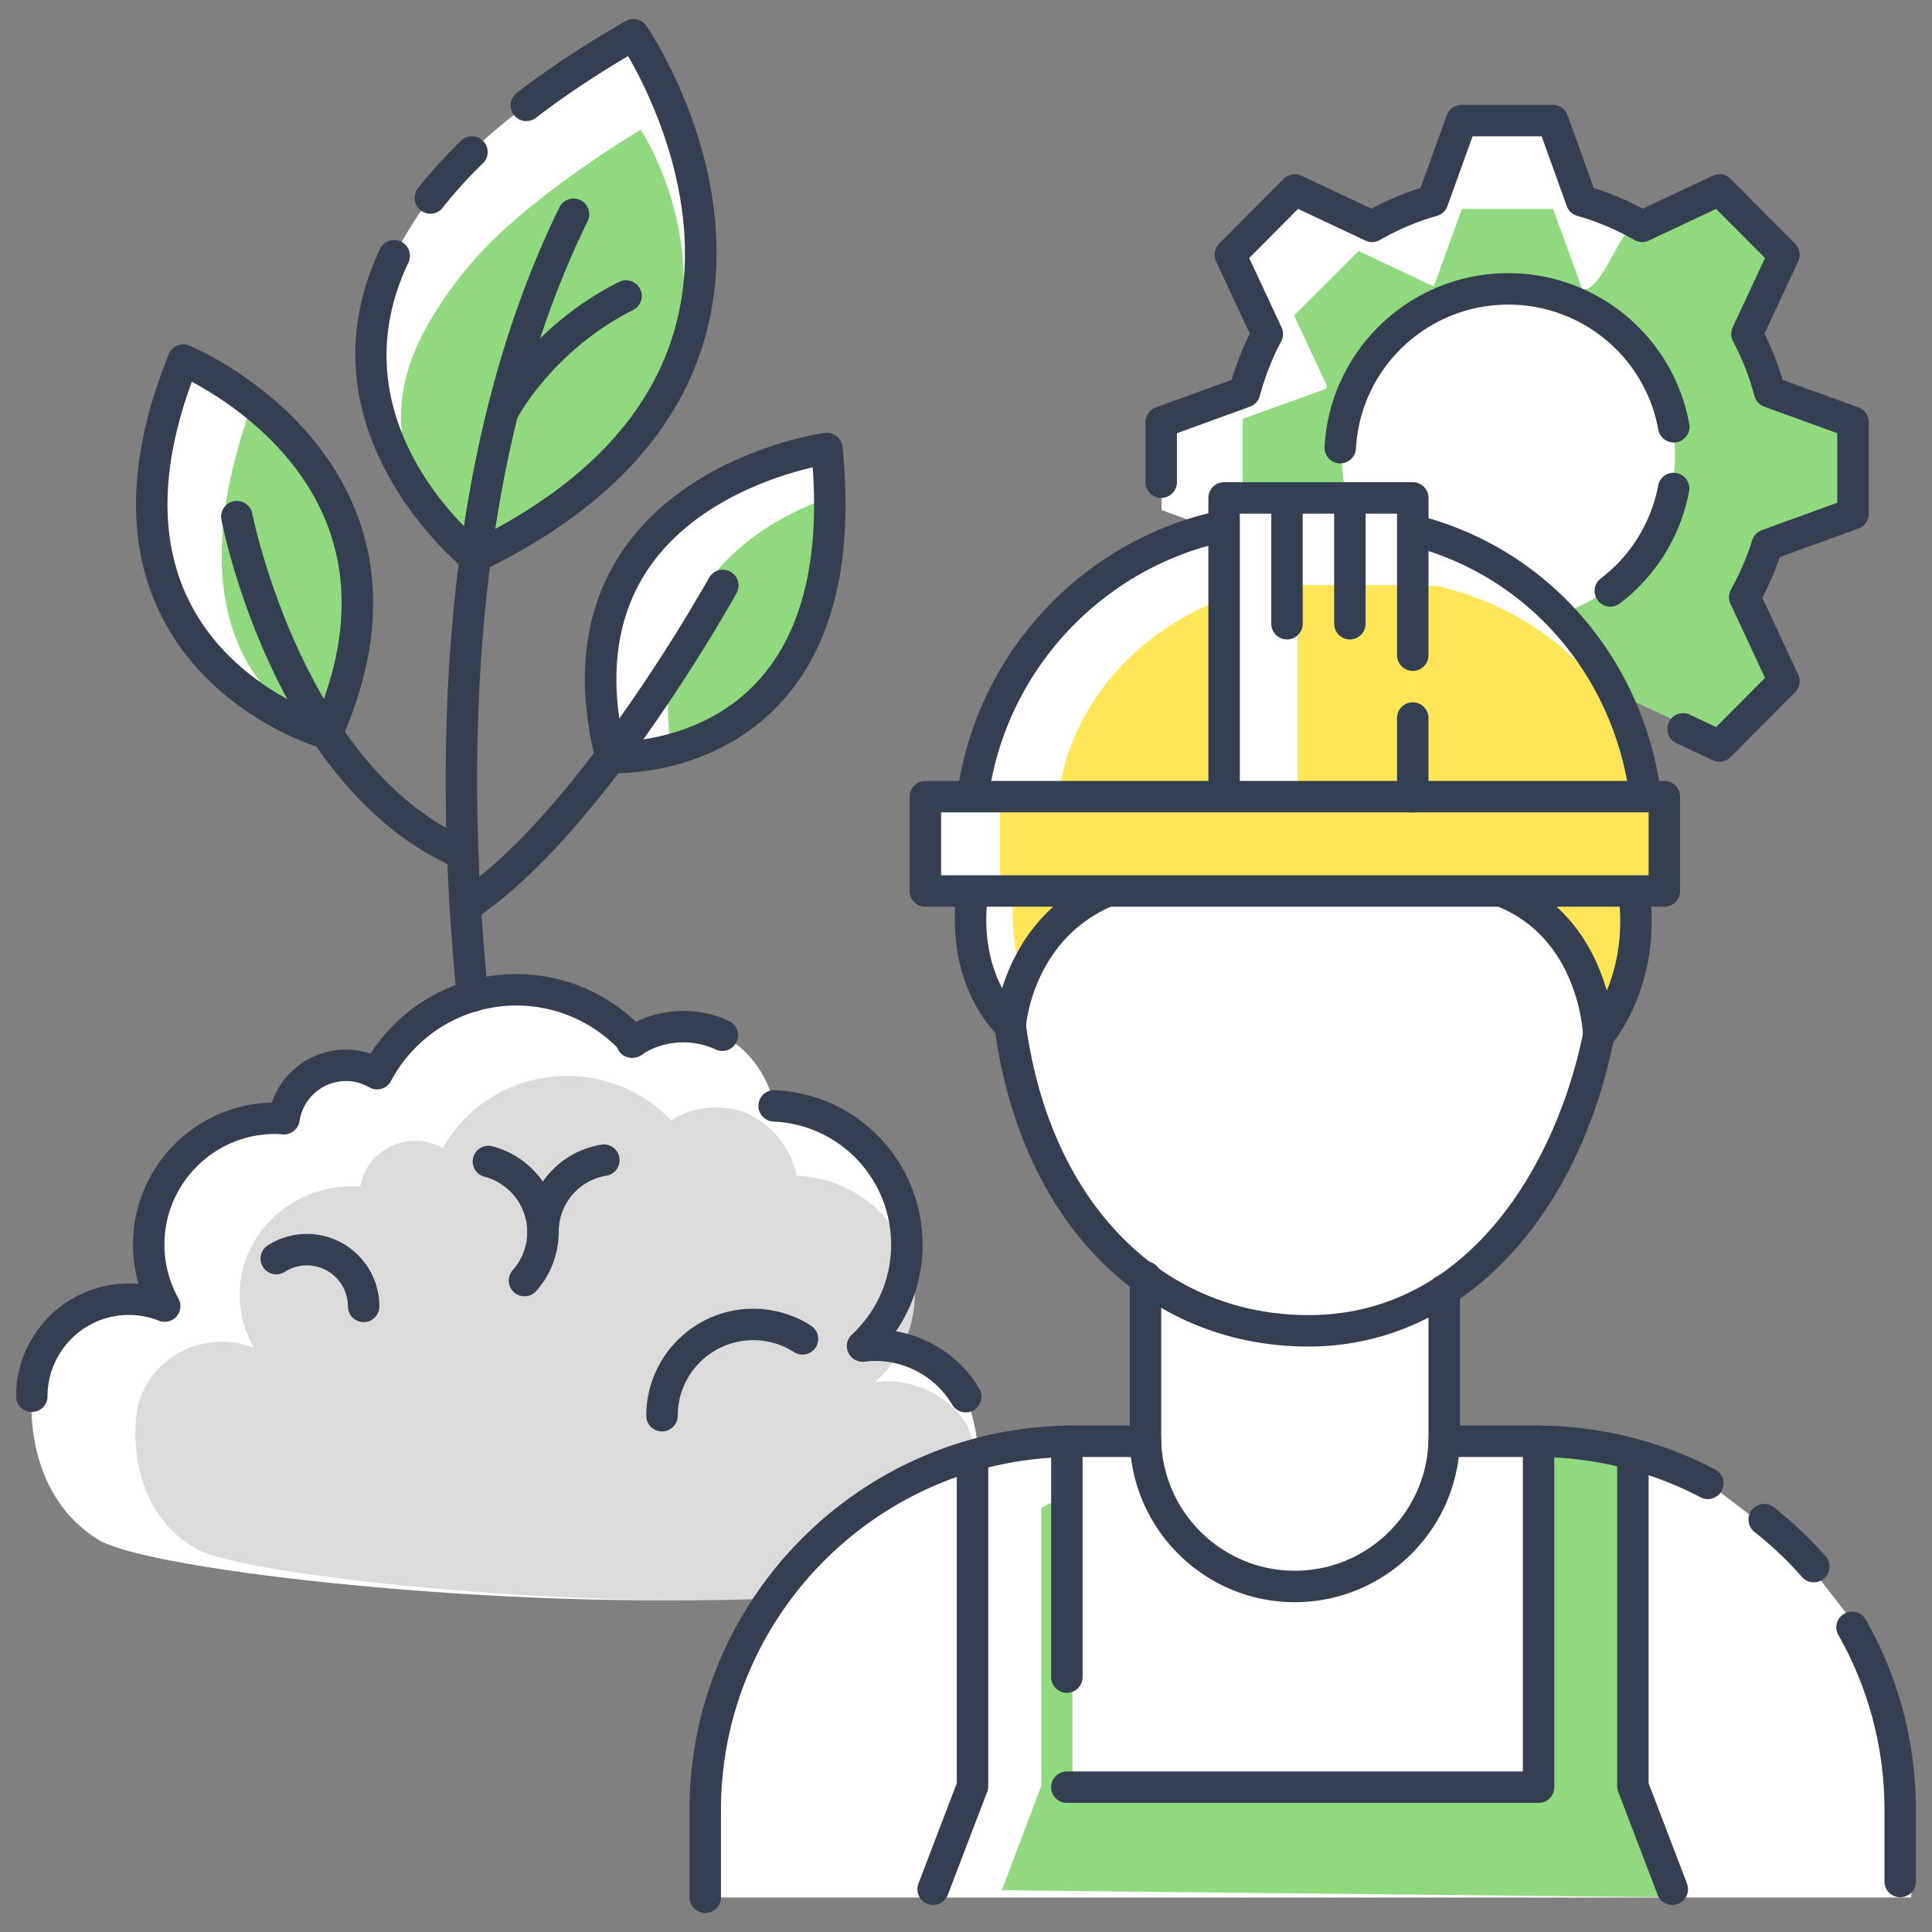
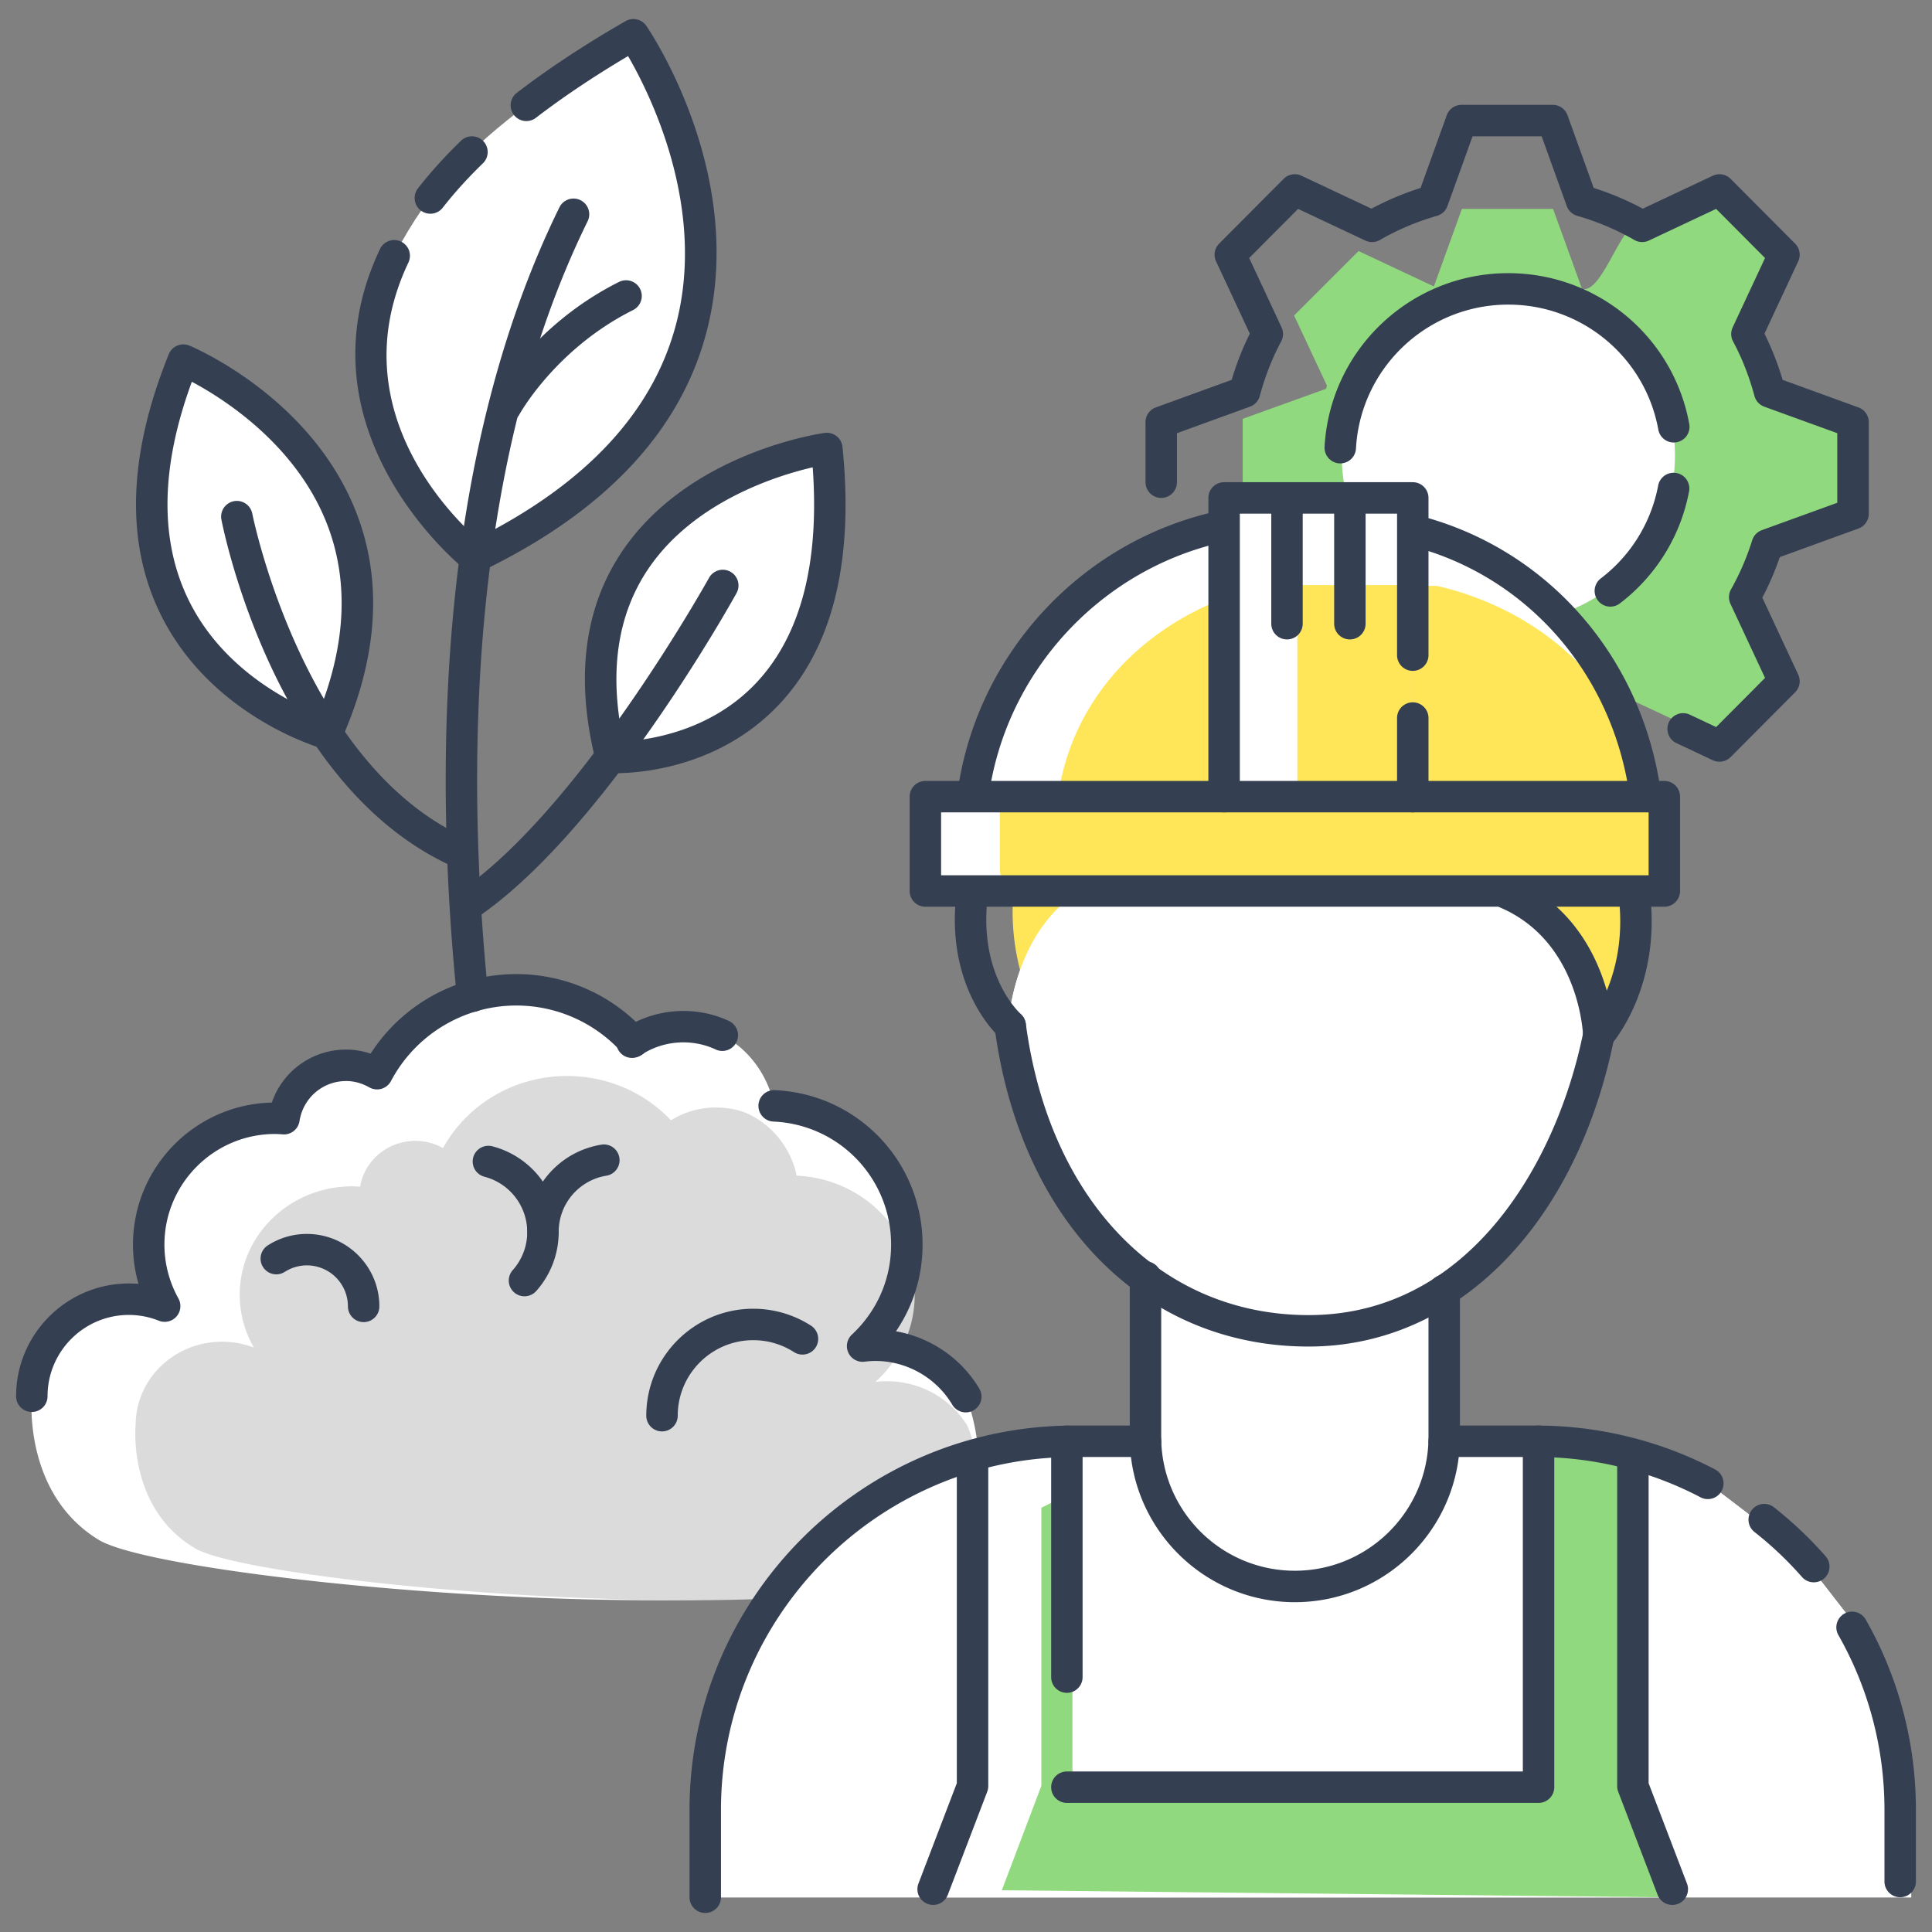
<svg xmlns="http://www.w3.org/2000/svg" version="1.1" width="512" height="512" x="0" y="0" viewBox="0 0 300 300" style="enable-background:new 0 0 512 512" xml:space="preserve" class="">
  <rect x="0" y="0" width="300" height="300" fill="#808080" stroke="none" />
  <g>
-     <path fill="#ffffff" d="M287.798 79.205V65.047l-12.942-4.682c-.852-3.139-2.017-6.148-3.53-8.952l5.746-12.26-10.012-10.012-12.003 5.626a41.973 41.973 0 0 0-9.408-3.957l-4.484-12.394h-14.159l-4.484 12.395a41.985 41.985 0 0 0-9.406 3.957l-12.004-5.626L191.1 39.154l5.747 12.263c-1.511 2.803-2.676 5.81-3.528 8.948l-12.946 4.683v14.159l13.326 4.821a41.985 41.985 0 0 0 3.496 8.067l-6.096 13.007 10.012 10.012 13.308-6.237a42.028 42.028 0 0 0 7.567 3.089l5.019 13.874h14.159l5.019-13.873a42.048 42.048 0 0 0 7.569-3.089l13.307 6.237 10.012-10.012-6.095-13.004a42.028 42.028 0 0 0 3.498-8.071z" opacity="1" data-original="#ffffff" />
    <path fill="#91d97e" d="M274.486 84.03a42.445 42.445 0 0 1-3.515 8.057l6.104 13.013-10.01 10.01-13.306-6.226a42.756 42.756 0 0 1-7.567 3.076l-5.029 13.867H227l-5.004-13.867a42.745 42.745 0 0 1-7.569-3.076l-13.305 6.226-10.01-10.01 6.078-13.013c-1.416-2.539 9.985-5.225 9.106-8.057l-13.33-4.834v-14.16l12.94-4.663c.048-.195.098-.366.145-.488l-5.102-10.889 10.01-10.01 11.646 5.469.073.024v-.073L227 32.443h14.161l4.492 12.402c3.32.928 6.469-11.767 9.4-10.083l12.012-5.615 10.01 10.01-5.738 12.256c1.514 2.808 2.661 5.811 3.516 8.96l12.94 4.663v14.16z" opacity="1" data-original="#91d97e" />
    <path fill="#ffffff" d="M149.835 123.503c2.696-20.678 17.852-36.354 37.797-41.14l30.394.152c19.645 4.979 34.663 20.523 37.331 40.988z" opacity="1" data-original="#ffffff" />
    <circle cx="234.216" cy="70.714" r="25.879" fill="#ffffff" opacity="1" data-original="#ffffff" />
    <path fill="#ffe659" d="M164.327 123.503c2.326-16.41 15.4-28.85 32.607-32.648l26.22.12c16.947 3.951 29.903 16.287 32.204 32.527h-91.031z" opacity="1" data-original="#ffe659" />
    <path fill="#ffffff" d="M190.454 122.175V76.608h28.779v45.567z" opacity="1" data-original="#ffffff" />
    <path fill="#ffe659" d="M201.447 122.175v-31.32h17.786V122.175z" opacity="1" data-original="#ffe659" />
    <path fill="#ffffff" d="M98.308 161.715c-4.474-4.927-10.928-8.02-18.112-8.02-9.384 0-17.528 5.281-21.644 13.028-1.424-.805-3.045-1.302-4.798-1.302-4.898 0-8.924 3.599-9.66 8.29-.457-.032-.912-.069-1.376-.069-10.84 0-19.628 8.788-19.628 19.628 0 3.466.907 6.718 2.484 9.544a15.002 15.002 0 0 0-5.564-1.074c-8.322 0-15.069 6.747-15.069 15.069 0 0-1.469 15.04 10.363 22.284s128.387 16.902 134.661 0c4.551-12.26 0-22.22 0-22.22-2.847-4.782-8.067-7.986-14.037-7.986-.672 0-1.33.053-1.98.132 4.214-3.937 6.863-9.527 6.863-15.749 0-11.589-9.138-21.043-20.601-21.551 0 0-.998-7.156-7.975-10.933-1.812-.981-3.941-1.387-6.139-1.387-2.95 0-5.69.897-7.964 2.433z" opacity="1" data-original="#ffffff" />
    <g fill="#fff">
      <path d="M81.702 16.381c4.707-3.579 10.2-7.272 16.651-10.983 0 0 35.637 52.036-24.652 81.116 0 0-26.242-20.298-12.488-46.797 5.613-10.813 12.116-16.97 20.489-23.336zM50.773 113.9S9.729 102.285 28.47 55.919c.001 0 40.551 16.888 22.303 57.981zM94.875 117.609s38.593 2.077 33.517-47.966c0 0-43.966 6.087-33.517 47.966zM176.55 198.944v23.817c0 12.309 10.819 22.288 24.165 22.288 13.346 0 24.165-9.979 24.165-22.288v-21.47z" fill="#ffffff" opacity="1" data-original="#ffffff" />
    </g>
-     <path fill="#ffffff" d="M253.247 137.204c1.913 14.013-5.918 23.982-5.918 23.982h-90.688s-7.831-9.969-5.918-23.982z" opacity="1" data-original="#ffffff" />
    <path fill="#ffffff" d="M170.444 136.879c-13.897 5.939-14.034 24.108-14.034 24.108 3.593 26.932 20.684 45.441 46.557 45.441 24.086 0 39.646-20.783 44.609-45.441 0 0-.137-18.17-14.034-24.108zM109.545 294.626v-13.512c0-31.481 25.52-57.001 57.001-57.001h72.618c9.558 0 18.566 2.352 26.478 6.51l8.683 6.623a57.383 57.383 0 0 1 7.703 7.292l7.3 9.396c4.736 8.311 7.441 17.929 7.441 28.179v12.512H109.545z" opacity="1" data-original="#ffffff" />
    <path fill="#ffffff" d="M255.989 137.925H146.905a3.016 3.016 0 0 1-3.016-3.016v-8.664a3.016 3.016 0 0 1 3.016-3.016h109.084a3.016 3.016 0 0 1 3.016 3.016v8.664a3.016 3.016 0 0 1-3.016 3.016zM144.018 294.626l6.137-16.221v-51.869l14.389-2.422v53.305h74.834v-53.305l14.39 1.929v52.362l6.136 16.221z" opacity="1" data-original="#ffffff" />
    <path fill="#dbdbdb" d="M104.193 173.968c-3.984-4.231-9.73-6.888-16.126-6.888-8.356 0-15.607 4.535-19.271 11.189-1.268-.691-2.711-1.118-4.272-1.118-4.361 0-7.945 3.091-8.601 7.12-.407-.027-.812-.06-1.225-.06-9.652 0-17.476 7.547-17.476 16.856 0 2.977.807 5.769 2.211 8.196a13.788 13.788 0 0 0-4.954-.922c-7.41 0-13.417 5.794-13.417 12.941 0 0-1.308 12.916 9.226 19.137s114.311 14.515 119.897 0c4.052-10.528 0-19.083 0-19.083-2.534-4.107-7.183-6.859-12.498-6.859-.598 0-1.184.046-1.763.113 3.752-3.381 6.111-8.182 6.111-13.525 0-9.952-8.136-18.071-18.342-18.507 0 0-.889-6.146-7.101-9.389-1.614-.843-3.509-1.192-5.466-1.192-2.626 0-5.066.77-7.09 2.089z" opacity="1" data-original="#dbdbdb" />
-     <path fill="#91d97e" d="M85.02 30.024c4.121-3.177 8.899-6.496 14.473-9.888 0 0 26.311 39.776-25.432 66.957 0 0-20.487-14.754-7.456-36.979 5.318-9.069 11.085-14.437 18.415-20.09zM51.172 113.988s-27.245-8.326-12.235-50.643c0 0 26.649 13.057 12.235 50.643zM104.435 117.621s26.963-1.826 24.417-40.304c0 0-30.144 8.153-24.417 40.304zM222.679 44.405v.073l-.073-.024c.024-.024.049-.024.073-.049z" opacity="1" data-original="#91d97e" />
    <path fill="#ffffff" d="M176.55 198.944v23.817c0 12.309 10.819 22.288 24.165 22.288 13.346 0 24.165-9.979 24.165-22.288v-21.47z" opacity="1" data-original="#ffffff" />
    <path fill="#ffe659" d="M253.267 137.205c1.787 14.013-5.527 23.982-5.527 23.982h-84.694s-7.314-9.969-5.527-23.982z" opacity="1" data-original="#ffe659" />
    <path fill="#ffffff" d="M170.444 136.879c-13.897 5.939-14.034 24.108-14.034 24.108 3.593 26.932 20.684 45.441 46.557 45.441 24.086 0 39.646-20.783 44.609-45.441 0 0-.137-18.17-14.034-24.108zM109.545 294.626v-13.512c0-31.481 25.52-57.001 57.001-57.001h72.618c9.558 0 18.566 2.352 26.478 6.51l8.683 6.623a57.383 57.383 0 0 1 7.703 7.292l7.3 9.396c4.736 8.311 7.441 17.929 7.441 28.179v12.512H109.545z" opacity="1" data-original="#ffffff" />
    <path fill="#ffe659" d="M256.142 137.925h-98.017a2.863 2.863 0 0 1-2.863-2.863v-8.97a2.863 2.863 0 0 1 2.863-2.863h98.017a2.863 2.863 0 0 1 2.863 2.863v8.97a2.863 2.863 0 0 1-2.863 2.863z" opacity="1" data-original="#ffe659" />
    <path fill="#91d97e" d="m155.564 293.518 6.137-16.221v-43.168l4.829-2.423v44.604l72.848 1.109v-53.305l14.39 1.929v52.362l6.136 16.221z" opacity="1" data-original="#91d97e" />
    <path fill="#343f52" d="M73.378 157.131a2.44 2.44 0 0 1-2.426-2.197c-3.44-34.212-3.467-83.284 15.932-122.774a2.442 2.442 0 0 1 4.383 2.153C72.376 72.767 72.434 120.867 75.81 154.445a2.44 2.44 0 0 1-2.432 2.686zM66.824 33.188a2.441 2.441 0 0 1-1.924-3.941c1.938-2.489 4.203-4.991 6.731-7.437a2.442 2.442 0 0 1 3.395 3.509c-2.364 2.288-4.475 4.619-6.275 6.929-.48.616-1.2.94-1.927.94z" opacity="1" data-original="#2d103d" class="" />
    <path fill="#343f52" d="M78.504 65.632a2.442 2.442 0 0 1-2.142-3.608c.255-.47 6.406-11.573 19.76-18.247a2.441 2.441 0 1 1 2.182 4.368c-11.995 5.995-17.597 16.11-17.653 16.212a2.44 2.44 0 0 1-2.147 1.275zM71.789 134.971c-.325 0-.654-.065-.972-.203-28.046-12.184-36.115-52.422-36.445-54.129a2.442 2.442 0 0 1 4.794-.928c.076.393 7.924 39.426 33.597 50.578a2.441 2.441 0 0 1-.974 4.682z" opacity="1" data-original="#2d103d" class="" />
    <path fill="#343f52" d="M73.702 88.955a2.445 2.445 0 0 1-1.507-.52c-.268-.21-26.667-21.356-13.188-49.765a2.44 2.44 0 1 1 4.412 2.093C53.016 62.688 69.394 79.45 74.06 83.617c16.876-8.462 27.26-19.59 30.871-33.093 4.886-18.27-4.058-36.054-7.405-41.816-5.326 3.156-10.141 6.382-14.336 9.608a2.442 2.442 0 0 1-2.977-3.871c4.897-3.766 10.591-7.522 16.923-11.164a2.44 2.44 0 0 1 3.231.737c.647.945 15.77 23.415 9.291 47.727-4.086 15.332-15.827 27.77-34.897 36.968a2.436 2.436 0 0 1-1.059.242zM50.774 116.342a2.42 2.42 0 0 1-.665-.093c-.709-.201-17.45-5.095-25.202-20.921-5.453-11.132-5.015-24.699 1.301-40.324a2.443 2.443 0 0 1 3.202-1.339c.763.318 18.771 7.987 25.803 25.635 4.267 10.709 3.523 22.683-2.208 35.59a2.442 2.442 0 0 1-2.231 1.452zM29.789 59.281c-4.859 13.215-5.036 24.594-.52 33.853 5.283 10.832 15.753 15.954 20.152 17.697 4.362-10.84 4.791-20.817 1.27-29.685-4.859-12.242-16.085-19.303-20.902-21.865zM95.574 120.064c-.466 0-.754-.013-.83-.018a2.443 2.443 0 0 1-2.238-1.847c-3.206-12.851-1.821-23.822 4.118-32.608 10.331-15.286 30.576-18.248 31.433-18.367a2.44 2.44 0 0 1 2.764 2.172c1.805 17.797-1.552 31.3-9.978 40.135-9.383 9.838-21.92 10.533-25.269 10.533zm30.622-47.499c-5.47 1.269-18.458 5.278-25.544 15.786-4.832 7.166-6.123 16.17-3.845 26.785 3.926-.219 13.451-1.549 20.544-9.019 6.957-7.326 9.928-18.605 8.845-33.552z" opacity="1" data-original="#2d103d" class="" />
    <path fill="#343f52" d="M72.43 143.091a2.442 2.442 0 0 1-1.36-4.471c18.801-12.58 38.827-48.528 39.027-48.89a2.441 2.441 0 1 1 4.272 2.364c-.84 1.519-20.797 37.345-40.584 50.585a2.435 2.435 0 0 1-1.355.412zM250.055 94.198a2.441 2.441 0 0 1-1.484-4.381 23.64 23.64 0 0 0 8.908-14.418 2.441 2.441 0 1 1 4.798.904c-1.303 6.919-5.118 13.096-10.741 17.394a2.437 2.437 0 0 1-1.481.501zM208.12 71.957a2.443 2.443 0 0 1-2.441-2.577c.838-15.12 13.367-26.964 28.524-26.964 13.813 0 25.633 9.849 28.105 23.418a2.441 2.441 0 1 1-4.805.875c-2.049-11.247-11.848-19.41-23.301-19.41-12.566 0-22.954 9.818-23.648 22.351a2.44 2.44 0 0 1-2.434 2.307z" opacity="1" data-original="#2d103d" class="" />
    <path fill="#343f52" d="M266.996 118.278c-.352 0-.707-.076-1.039-.232l-5.682-2.675a2.442 2.442 0 0 1 2.08-4.418l4.126 1.943 7.594-7.627-5.374-11.514a2.443 2.443 0 0 1 .081-2.223 39.905 39.905 0 0 0 3.297-7.637 2.444 2.444 0 0 1 1.498-1.573l11.715-4.256V67.267l-11.335-4.118a2.442 2.442 0 0 1-1.523-1.657c-.825-3.051-1.943-5.902-3.324-8.473a2.443 2.443 0 0 1-.061-2.188l5.025-10.767-7.594-7.627-10.447 4.917a2.441 2.441 0 0 1-2.257-.093 39.533 39.533 0 0 0-8.86-3.743 2.44 2.44 0 0 1-1.628-1.521l-3.902-10.833H228.66l-3.902 10.834a2.44 2.44 0 0 1-1.627 1.52 39.499 39.499 0 0 0-8.858 3.743 2.441 2.441 0 0 1-2.257.093l-10.449-4.918-7.594 7.627 5.026 10.77a2.446 2.446 0 0 1-.061 2.188c-1.379 2.568-2.497 5.417-3.322 8.468a2.44 2.44 0 0 1-1.523 1.658l-11.338 4.119v7.609a2.441 2.441 0 0 1-4.882 0v-9.32c0-1.027.643-1.944 1.608-2.295l11.773-4.277a44.837 44.837 0 0 1 2.815-7.173l-5.24-11.228a2.442 2.442 0 0 1 .482-2.755l10.012-10.055a2.44 2.44 0 0 1 2.77-.486l10.873 5.118a44.482 44.482 0 0 1 7.618-3.216l4.067-11.292a2.441 2.441 0 0 1 2.297-1.614h14.159c1.029 0 1.948.646 2.297 1.614l4.067 11.291a44.535 44.535 0 0 1 7.62 3.216l10.871-5.117a2.444 2.444 0 0 1 2.77.486l10.012 10.055a2.44 2.44 0 0 1 .482 2.755l-5.239 11.225a44.905 44.905 0 0 1 2.817 7.177l11.77 4.276a2.443 2.443 0 0 1 1.608 2.295v14.22a2.443 2.443 0 0 1-1.608 2.295l-12.205 4.434a44.892 44.892 0 0 1-2.718 6.298l5.575 11.947a2.442 2.442 0 0 1-.482 2.755l-10.012 10.055c-.473.471-1.1.719-1.736.719zM238.906 279.954h-73.242a2.441 2.441 0 0 1 0-4.882h70.801v-51.27a2.441 2.441 0 0 1 4.882 0v53.711a2.44 2.44 0 0 1-2.441 2.441zM165.664 262.865a2.441 2.441 0 0 1-2.441-2.441v-36.621a2.441 2.441 0 0 1 4.882 0v36.621a2.442 2.442 0 0 1-2.441 2.441zM259.674 295.796a2.443 2.443 0 0 1-2.281-1.57l-6.118-16.009a2.428 2.428 0 0 1-.161-.872v-51.102a2.441 2.441 0 0 1 4.882 0v50.651l5.958 15.588a2.441 2.441 0 0 1-2.28 3.314zM144.896 295.796a2.441 2.441 0 0 1-2.28-3.314l5.958-15.588v-50.651a2.441 2.441 0 0 1 4.882 0v51.102c0 .298-.054.593-.161.872l-6.119 16.009a2.44 2.44 0 0 1-2.28 1.57zM203.212 209.091c-25.612 0-44.754-19.434-48.767-49.509a2.442 2.442 0 0 1 4.84-.646c3.669 27.502 20.912 45.272 43.927 45.272 24.949 0 38.568-23.686 42.651-43.969a2.44 2.44 0 1 1 4.787.963c-5.856 29.092-24.476 47.889-47.438 47.889z" opacity="1" data-original="#2d103d" class="" />
-     <path fill="#343f52" d="M156.867 161.697a2.438 2.438 0 0 1-2.437-2.616c.049-.67 1.372-16.476 16.4-22.899a2.442 2.442 0 0 1 1.919 4.49c-12.248 5.234-13.407 18.221-13.45 18.771a2.444 2.444 0 0 1-2.432 2.254z" opacity="1" data-original="#2d103d" class="" />
    <path fill="#343f52" d="M156.856 161.698a2.416 2.416 0 0 1-1.6-.603c-.358-.313-8.731-7.848-6.663-22.998a2.441 2.441 0 0 1 4.838.66c-1.696 12.432 4.78 18.427 5.056 18.676a2.448 2.448 0 0 1 .197 3.441 2.438 2.438 0 0 1-1.828.824zM248.255 163.163a2.44 2.44 0 0 1-2.438-2.355c-.023-.599-.694-14.685-12.89-19.896a2.442 2.442 0 0 1 1.919-4.49c15.09 6.448 15.826 23.496 15.85 24.219a2.44 2.44 0 0 1-2.359 2.521l-.082.001z" opacity="1" data-original="#2d103d" class="" />
    <path fill="#343f52" d="M248.256 163.163a2.44 2.44 0 0 1-1.822-4.066c.263-.3 6.584-7.694 4.858-20.339a2.441 2.441 0 0 1 4.838-.66c2.043 14.966-5.718 23.876-6.05 24.248a2.44 2.44 0 0 1-1.824.817zM295.059 294.603a2.441 2.441 0 0 1-2.441-2.441v-11.173c0-9.509-2.473-18.875-7.152-27.086a2.44 2.44 0 1 1 4.243-2.418c5.097 8.946 7.792 19.148 7.792 29.503v11.173a2.443 2.443 0 0 1-2.442 2.442zM281.643 245.701a2.433 2.433 0 0 1-1.836-.831 55.242 55.242 0 0 0-7.406-7.011 2.442 2.442 0 0 1 3.015-3.841 60.182 60.182 0 0 1 8.062 7.632 2.44 2.44 0 0 1-1.835 4.051zM265.188 232.78c-.383 0-.771-.09-1.134-.281-7.789-4.093-16.59-6.256-25.451-6.256h-14.346a2.441 2.441 0 0 1 0-4.882h14.346c9.649 0 19.235 2.357 27.722 6.817a2.441 2.441 0 0 1-1.137 4.602zM109.511 297.044a2.441 2.441 0 0 1-2.441-2.441v-13.567c0-32.905 26.77-59.676 59.675-59.676h11.126a2.441 2.441 0 0 1 0 4.882h-11.126c-30.212 0-54.792 24.58-54.792 54.793v13.567a2.442 2.442 0 0 1-2.442 2.442z" opacity="1" data-original="#2d103d" class="" />
    <path fill="#343f52" d="M201.064 248.786c-14.135 0-25.635-11.5-25.635-25.635v-24.863a2.441 2.441 0 0 1 4.882 0v24.863c0 11.443 9.309 20.752 20.752 20.752s20.752-9.309 20.752-20.752v-22.793a2.441 2.441 0 0 1 4.882 0v22.793c.002 14.135-11.497 25.635-25.633 25.635zM255.516 126.123a2.442 2.442 0 0 1-2.418-2.126c-2.506-19.225-15.91-34.634-34.148-39.256a2.441 2.441 0 0 1 1.199-4.733c20.191 5.117 35.024 22.136 37.791 43.358a2.44 2.44 0 0 1-2.424 2.757zM151.062 126.123a2.44 2.44 0 0 1-2.424-2.757C151.4 102.181 167.219 84.598 188 79.611a2.442 2.442 0 0 1 1.14 4.748c-18.827 4.517-33.158 20.446-35.659 39.637a2.443 2.443 0 0 1-2.419 2.127z" opacity="1" data-original="#2d103d" class="" />
    <path fill="#343f52" d="M258.437 140.794H143.691a2.441 2.441 0 0 1-2.441-2.441v-14.648a2.441 2.441 0 0 1 2.441-2.441h114.746a2.441 2.441 0 0 1 2.441 2.441v14.648a2.44 2.44 0 0 1-2.441 2.441zm-112.304-4.883h109.863v-9.766H146.133z" opacity="1" data-original="#2d103d" class="" />
    <path fill="#343f52" d="M219.375 126.146a2.441 2.441 0 0 1-2.441-2.441v-12.207a2.441 2.441 0 0 1 4.882 0v12.207a2.441 2.441 0 0 1-2.441 2.441zM190.078 126.146a2.441 2.441 0 0 1-2.441-2.441V77.317a2.441 2.441 0 0 1 2.441-2.441h29.297a2.441 2.441 0 0 1 2.441 2.441v24.414a2.441 2.441 0 0 1-4.882 0V79.759H192.52v43.945a2.443 2.443 0 0 1-2.442 2.442z" opacity="1" data-original="#2d103d" class="" />
    <path fill="#343f52" d="M199.844 99.29a2.441 2.441 0 0 1-2.441-2.441V77.317a2.441 2.441 0 0 1 4.882 0v19.531a2.441 2.441 0 0 1-2.441 2.442zM209.609 99.29a2.441 2.441 0 0 1-2.441-2.441V77.317a2.441 2.441 0 0 1 4.882 0v19.531a2.44 2.44 0 0 1-2.441 2.442zM81.444 201.286a2.44 2.44 0 0 1-1.822-4.066 8.86 8.86 0 0 0 2.248-5.904 8.894 8.894 0 0 0-6.626-8.59 2.441 2.441 0 1 1 1.235-4.723 13.78 13.78 0 0 1 10.273 13.313c0 3.38-1.238 6.631-3.485 9.153a2.435 2.435 0 0 1-1.823.817z" opacity="1" data-original="#2d103d" class="" />
    <path fill="#343f52" d="M84.311 193.758a2.441 2.441 0 0 1-2.441-2.441c0-6.812 4.877-12.527 11.596-13.59a2.443 2.443 0 0 1 .763 4.823 8.829 8.829 0 0 0-7.476 8.767 2.442 2.442 0 0 1-2.442 2.441zM56.467 205.297a2.441 2.441 0 0 1-2.441-2.441 6.375 6.375 0 0 0-6.368-6.368 6.337 6.337 0 0 0-3.434 1.004 2.441 2.441 0 0 1-2.64-4.109 11.21 11.21 0 0 1 6.073-1.779c6.204 0 11.25 5.047 11.25 11.251a2.439 2.439 0 0 1-2.44 2.442zM102.795 222.27a2.441 2.441 0 0 1-2.441-2.441c0-9.158 7.451-16.609 16.609-16.609 3.19 0 6.29.908 8.965 2.625a2.441 2.441 0 1 1-2.638 4.108 11.682 11.682 0 0 0-6.326-1.851c-6.466 0-11.726 5.26-11.726 11.726a2.444 2.444 0 0 1-2.443 2.442z" opacity="1" data-original="#2d103d" class="" />
    <path fill="#343f52" d="M4.941 219.251A2.441 2.441 0 0 1 2.5 216.81c0-9.655 7.855-17.511 17.511-17.511.502 0 1.003.022 1.5.065a22.035 22.035 0 0 1-.862-6.094c0-11.999 9.626-21.792 21.56-22.063a12.157 12.157 0 0 1 11.545-8.227c1.294 0 2.564.211 3.796.628a26.892 26.892 0 0 1 22.646-12.354 26.963 26.963 0 0 1 19.919 8.82 2.442 2.442 0 1 1-3.615 3.283 22.068 22.068 0 0 0-16.304-7.22 22.031 22.031 0 0 0-19.488 11.732 2.442 2.442 0 0 1-3.357.98c-1.158-.654-2.368-.986-3.597-.986-3.634 0-6.682 2.619-7.249 6.228a2.442 2.442 0 0 1-2.581 2.057c-.528-.038-.864-.064-1.207-.064-9.477 0-17.186 7.71-17.186 17.186 0 2.916.752 5.805 2.174 8.355a2.443 2.443 0 0 1-3.035 3.458 12.541 12.541 0 0 0-4.66-.901c-6.963 0-12.628 5.665-12.628 12.628a2.44 2.44 0 0 1-2.441 2.441zM149.968 219.315a2.44 2.44 0 0 1-2.1-1.193c-2.494-4.191-7.069-6.794-11.939-6.794-.572 0-1.132.047-1.686.114a2.44 2.44 0 0 1-1.96-4.208c3.926-3.669 6.088-8.628 6.088-13.965 0-10.263-8.024-18.658-18.268-19.112a2.441 2.441 0 0 1-2.331-2.547 2.43 2.43 0 0 1 2.547-2.331c12.861.57 22.935 11.107 22.935 23.99 0 4.886-1.441 9.519-4.129 13.453 5.339.934 10.121 4.168 12.94 8.901a2.442 2.442 0 0 1-2.097 3.692z" opacity="1" data-original="#2d103d" class="" />
    <path fill="#343f52" d="M98.134 164.273a2.442 2.442 0 0 1-1.369-4.465c4.84-3.27 11.272-3.737 16.524-1.224a2.443 2.443 0 0 1-2.107 4.405c-3.706-1.773-8.263-1.445-11.683.866-.42.282-.895.418-1.365.418z" opacity="1" data-original="#2d103d" class="" />
  </g>
</svg>